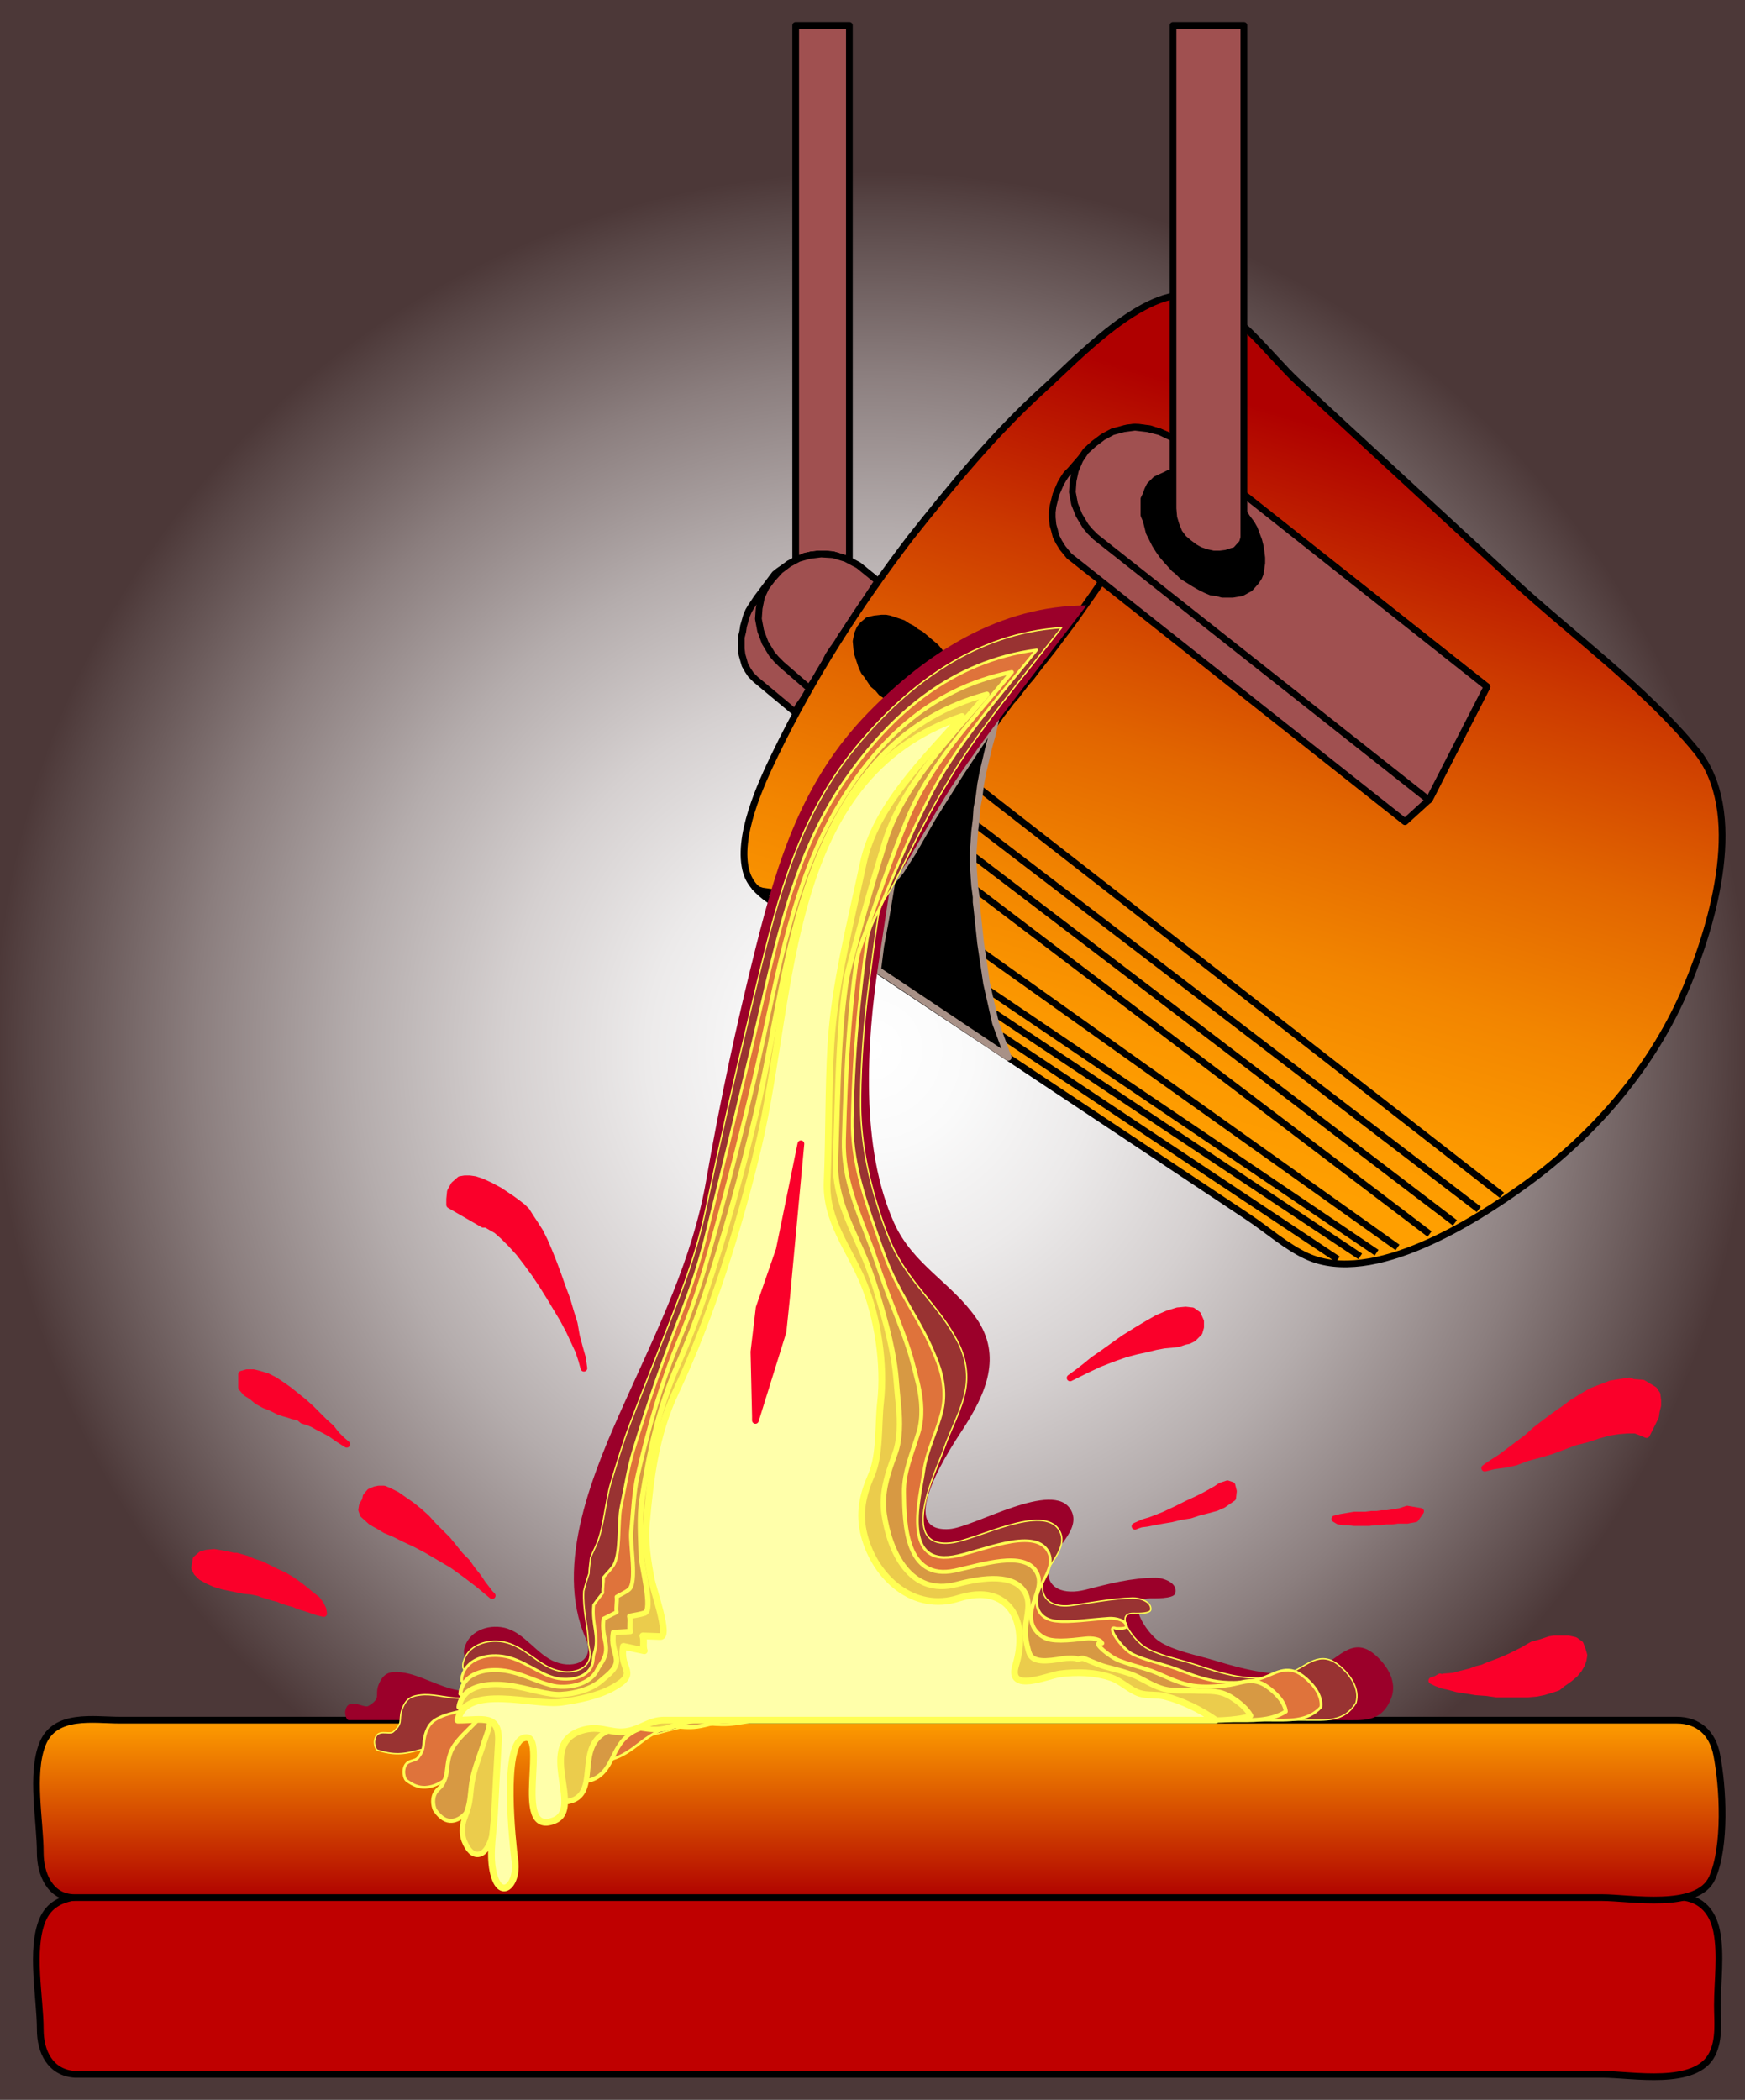
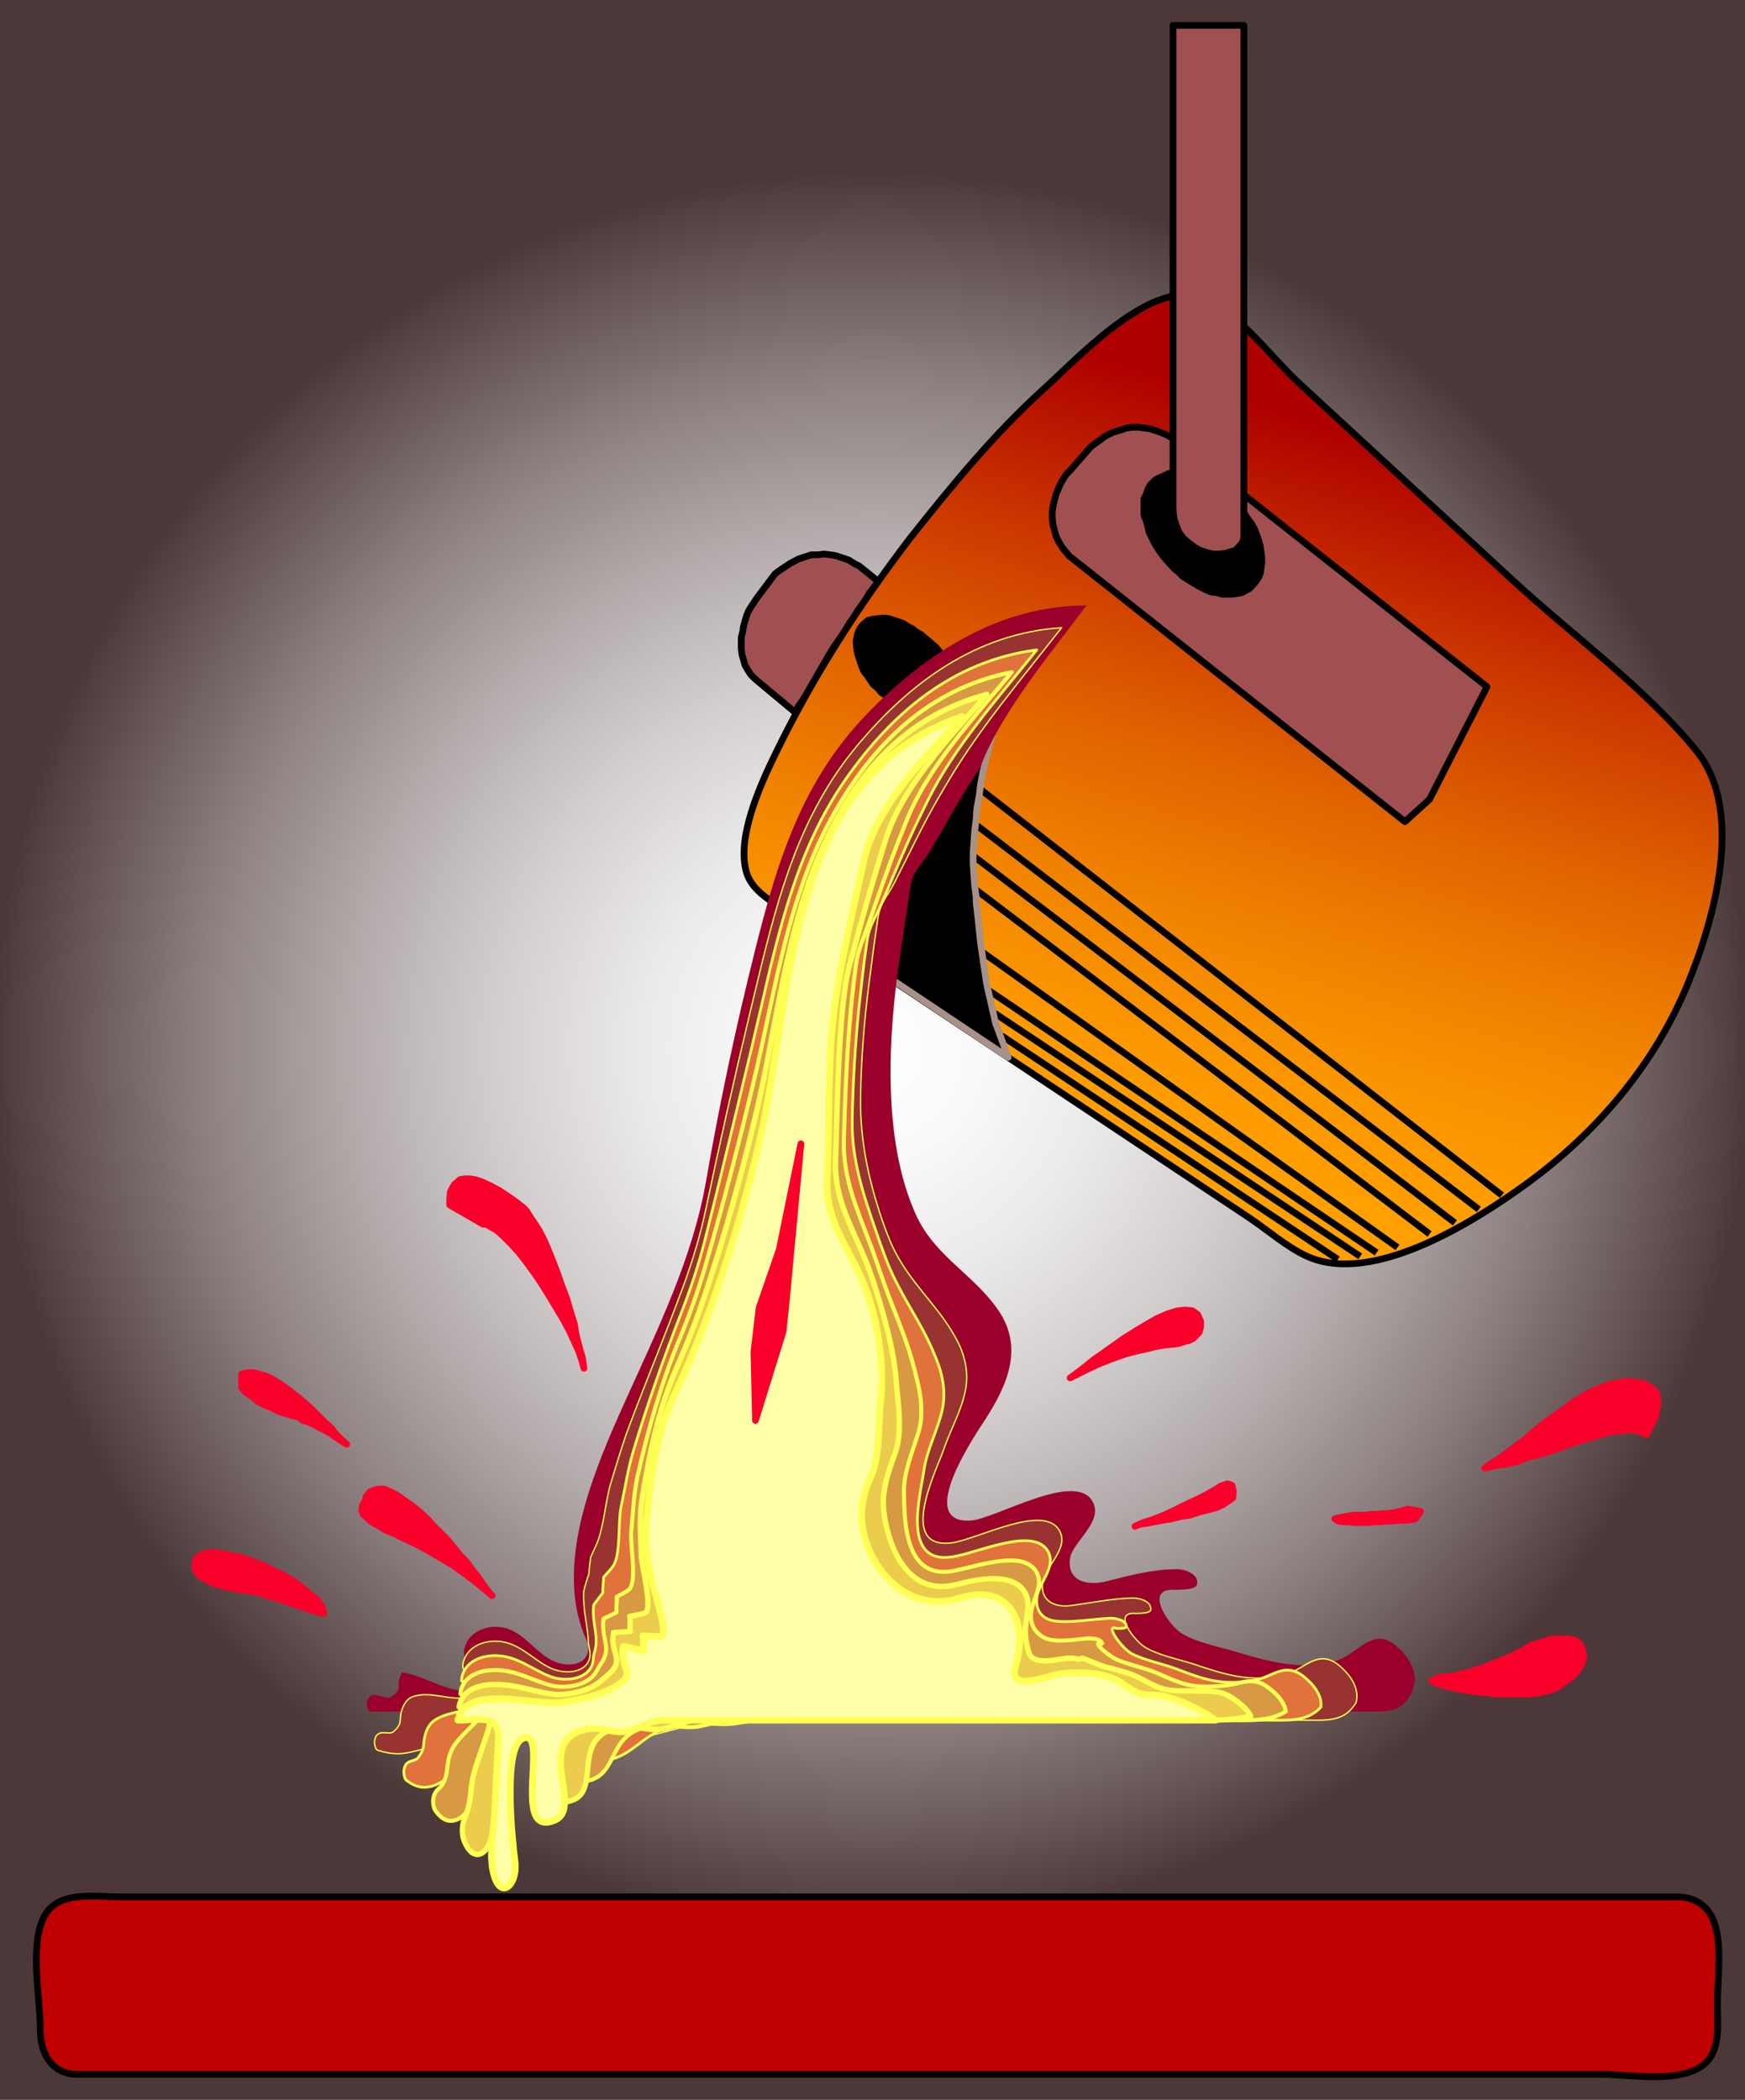
<svg xmlns="http://www.w3.org/2000/svg" xmlns:ns1="http://sodipodi.sourceforge.net/DTD/sodipodi-0.dtd" xmlns:ns2="http://www.inkscape.org/namespaces/inkscape" xmlns:xlink="http://www.w3.org/1999/xlink" version="1.1" x="0px" y="0px" width="585px" height="704px" viewBox="0 0 585 704" enable-background="new 0 0 585 704" xml:space="preserve" id="svg141" ns1:docname="iron forge.svg" ns2:version="0.92.0 r15299">
  <rect x="0" y="0" width="585" height="704" fill="#333333" stroke="none" />
  <title id="title149">iron forge</title>
  <defs id="defs145" />
  <ns1:namedview pagecolor="#ffffff" bordercolor="#666666" borderopacity="1" objecttolerance="10" gridtolerance="10" guidetolerance="10" ns2:pageopacity="0" ns2:pageshadow="2" ns2:window-width="1920" ns2:window-height="1052" id="namedview143" showgrid="false" ns2:zoom="1" ns2:cx="292.5" ns2:cy="352" ns2:window-x="-9" ns2:window-y="-9" ns2:window-maximized="1" ns2:current-layer="svg141" />
  <g id="Layer_2">
    <g id="g39">
      <defs id="defs11">
        <rect id="SVGID_1_" width="585" height="704" />
      </defs>
      <clipPath id="SVGID_2_">
        <use xlink:href="#SVGID_1_" overflow="visible" id="use13" />
      </clipPath>
      <g clip-path="url(#SVGID_2_)" id="g37">
        <rect fill="#4C3838" width="585" height="704" id="rect16" />
        <radialGradient id="SVGID_3_" cx="292.5" cy="352" r="344.5" gradientUnits="userSpaceOnUse">
          <stop offset="0" style="stop-color:#FFFFFF" id="stop18" />
          <stop offset="0.097" style="stop-color:#FAFAFA" id="stop20" />
          <stop offset="0.22" style="stop-color:#ECEAEA" id="stop22" />
          <stop offset="0.357" style="stop-color:#D5D0D0" id="stop24" />
          <stop offset="0.504" style="stop-color:#B4ACAC" id="stop26" />
          <stop offset="0.659" style="stop-color:#8B7E7E" id="stop28" />
          <stop offset="0.819" style="stop-color:#584646" id="stop30" />
          <stop offset="0.855" style="stop-color:#4C3838" id="stop32" />
        </radialGradient>
        <circle fill="url(#SVGID_3_)" cx="292.5" cy="352" r="344.5" id="circle35" />
      </g>
    </g>
  </g>
  <g id="_x3C_Layer_x3E_">
    <g id="g138">
-       <polygon fill="#A05050" stroke="#000000" stroke-width="2.252" stroke-linejoin="round" points="266.75,8.5 284.75,8.5     284.75,188.252 283.25,187.252 281.5,186.752 279.25,186 276.75,185.752 275.25,185.752 274,185.752 272.5,186 271,186.252     269.75,186.5 268.5,187.252 266.75,187.5   " id="polygon42" />
      <polygon fill="#A05050" stroke="#000000" stroke-width="2.252" stroke-linejoin="round" points="253.25,227.752 251.75,226.252     250.75,224.752 249.75,223 249.25,221.252 248.75,219.5 248.5,217.5 248.5,215.5 248.5,213.752 249,211.752 249.25,210     249.75,208.252 250.25,206.5 251,204.752 251.75,203.5 252.75,202 253.75,200.5 259.75,192.5 261,191.5 264.75,189 267.5,187.5     269.75,186.752 272,186 274.25,186 276.25,185.752 278.25,186 280,186.252 281.5,186.752 283,187.252 284.5,187.752 286.5,189     288,189.752 294.5,195 293.75,196 291.5,198.752 290.25,201 289,202.752 287.5,204.752 286.25,207 284.75,209 283.5,211.252     282,213.5 280.5,215.5 279,217.752 277.5,220.252 276.25,222.5 274.75,225 273.25,227.752 271.75,230.252 270.75,232     269.75,233.752 268.75,235.252 267.5,237 266.75,239   " id="polygon44" />
-       <polygon fill="#A05050" stroke="#000000" stroke-width="2.252" stroke-linejoin="round" points="262,222.752 260.25,221     258.75,219.252 256.5,215.5 255,211.5 254.25,207.5 254.5,204 255.25,200.252 256.75,197 259,194 261.5,191.252 264.5,189     267.75,187.252 271.25,186.252 275.25,185.752 279.25,186 283.5,187.252 287.75,189.5 294.5,195 293.5,196 291.25,199.5     290,201.752 288.5,203.752 287.25,205.752 286,207.5 284.75,209.5 283.5,211.5 282,213.252 280.75,215.5 279.25,217.5     277.75,219.752 276.5,222.252 275,224.752 273.25,227.752 271.25,230.752   " id="polygon46" />
      <linearGradient id="SVGID_4_" gradientUnits="userSpaceOnUse" x1="384.809" y1="382.26" x2="455.962" y2="146.584">
        <stop offset="0" style="stop-color:#FF9F00" id="stop48" />
        <stop offset="0.121" style="stop-color:#FC9800" id="stop50" />
        <stop offset="0.297" style="stop-color:#F28500" id="stop52" />
        <stop offset="0.505" style="stop-color:#E26600" id="stop54" />
        <stop offset="0.738" style="stop-color:#CC3A00" id="stop56" />
        <stop offset="0.989" style="stop-color:#B00300" id="stop58" />
        <stop offset="1" style="stop-color:#AF0000" id="stop60" />
      </linearGradient>
      <path fill="url(#SVGID_4_)" stroke="#000000" stroke-width="2.252" stroke-linejoin="round" d="M305.25,180.252    c-17.436,22.786-32.824,46.771-45.342,72.595c-4.952,10.215-13.098,27.999-9.658,39.653c2.224,7.533,11.489,11.315,17.489,15.307    c34.268,22.798,68.535,45.596,102.804,68.395c16.02,10.658,32.04,21.316,48.06,31.975c6.247,4.156,12.765,9.965,19.647,13.073    c22.004,9.938,56.27-11.81,73.375-24.25c23.35-16.981,42.756-39.661,53.902-66.415c8.933-21.437,19.775-58.59,3.098-78.959    c-17.28-21.105-41.639-38.757-61.636-57.209c-24.001-22.147-48.003-44.294-72.005-66.441    c-9.208-8.497-21.759-26.173-34.762-28.781c-16.619-3.333-39.677,21.612-50.482,31.372    C333.264,145.45,319.038,162.902,305.25,180.252z" id="path63" />
-       <polyline fill="none" stroke="#000000" stroke-width="2.252" stroke-linejoin="round" points="404.5,100.252 405.5,101.5     406.5,102.752 407.5,106.252 408.25,110.5 407.5,115.5 406.5,121.5 404.75,127.752 402.25,135 399,142.752 395.25,151.252     390.75,159.752 386,169 380.25,178.252 374,188 367.25,198 360.25,208 352.75,218 351.75,219.252 349,222.752 347.25,225     345.75,227 344,229 342.25,231.252 340.75,233.252 339,235.252 337.5,237.252 335.75,239.5 334,242 332.25,244.5 330.25,247     328.25,250 326.25,253 323.75,256.252 322.75,258 321.5,259.752 319.5,263 317.25,266.5 315.5,269.5 313.75,272.5 312.25,275.5     310.5,278 308.75,280.752 307.75,283.252 306.25,285.5 305,287.752 303.75,289.5 302.5,291.5 301.25,293 300,294.5 298.75,295.5     297.5,296.5 295.75,297 293.75,297.5 292,297.752 290,297.752 287.75,297.752 285.5,297.5 283.25,297.252 281,297 278.75,296.752     276.75,296.5 274.5,296.252 272.5,296.252 270.75,296.252 269.25,296.5 268,296.752 265.5,297.752 263.25,298.5 261,299     259,299.252 257.25,299 255.5,298.752 254,298.252 252.75,297.252   " id="polyline65" />
      <polygon fill="#A05050" stroke="#000000" stroke-width="2.252" stroke-linejoin="round" points="359.5,187.252 358.5,186.5     356.25,183.752 355,181.752 354,179.752 353.5,177.752 353,176 352.75,173.5 352.75,171.752 353,169.752 353.5,167.752     354,165.752 354.75,164 355.5,162.252 356.5,160.5 357.5,159 358.75,157.752 365.5,150 366.75,149 370.5,146.252 373,145     375.5,144.252 377.75,143.5 379.75,143.252 381.75,143.252 383.5,143.5 385.5,143.752 387,144.252 388.5,144.752 391,145.752     392.75,146.752 498.5,230.252 479.25,268 471,275.5   " id="polygon67" />
-       <polygon fill="#A05050" stroke="#000000" stroke-width="2.252" stroke-linejoin="round" points="367.25,180 365.5,178.252     364,176.5 361.75,172.752 360.25,169 359.5,165 359.75,161.252 360.5,157.752 362,154.252 364,151.252 366.75,148.752     369.75,146.5 373,144.752 376.75,143.752 380.5,143.252 384.75,143.752 388.75,144.752 393,146.752 498.5,230.252 479,268.252       " id="polygon69" />
      <polygon stroke="#000000" stroke-width="2.252" stroke-linejoin="round" points="385.5,162.752 387.5,160.752 390.25,159.5     391.75,158.752 393.5,158.5 395,158.5 396.75,158.752 398.5,159 400.5,159.5 402.25,160.252 404.25,161 406.25,162.252     408.25,163.252 410,164.752 411.75,166.252 413.5,168 415.25,169.752 416.75,171.5 418,173.5 419.5,175.5 420.5,177.252     421.25,179.252 422,181.252 422.5,183.252 422.75,185 423,187 423,188.752 422.75,190.5 422.5,192.252 422,193.5 421,195     419,197.252 416.25,198.752 414.75,199 413.25,199.252 411.75,199.252 409.75,199.252 408,198.752 406,198.5 404.25,197.752     402.25,196.752 400.5,195.752 398.5,194.5 396.5,193.252 394.75,191.5 393.75,190.752 391.25,188 389.75,186.252 388.5,184.5     387.25,182.5 386.25,180.5 385.25,178.5 384.75,176.5 384.25,174.5 383.5,172.752 383.5,170.752 383.5,169 383.5,167.252     384.25,165.752 384.75,164.252   " id="polygon71" />
      <polygon stroke="#000000" stroke-width="2.252" stroke-linejoin="round" points="295.5,232.252 297,233.252 301,229.5     304.75,226.5 308,223.752 311.25,221.252 315,218.5 313.75,217 308.75,212.752 307,211.752 305.75,210.752 304.25,210 302.75,209     301.25,208.5 299.75,208 298.25,207.5 297,207.252 295.5,207.252 293.25,207.5 291,208 289.25,209.5 288.25,210.752 287.5,212.5     287,215 287.25,217.752 287.5,219.252 288,220.752 288.5,222.252 289,223.752 289.75,225.252 290.75,226.5 291.75,228     292.75,229.5 294.25,230.752   " id="polygon73" />
      <line fill="none" stroke="#000000" stroke-width="2.252" stroke-linejoin="round" x1="328.5" y1="264.5" x2="503.5" y2="400.75" id="line75" />
      <line fill="none" stroke="#000000" stroke-width="2.252" stroke-linejoin="round" x1="326.5" y1="276" x2="495.75" y2="405.5" id="line77" />
      <line fill="none" stroke="#000000" stroke-width="2.252" stroke-linejoin="round" x1="326" y1="286.752" x2="487.75" y2="410" id="line79" />
      <line fill="none" stroke="#000000" stroke-width="2.252" stroke-linejoin="round" x1="326.75" y1="298" x2="479.25" y2="413.75" id="line81" />
      <line fill="none" stroke="#000000" stroke-width="2.252" stroke-linejoin="round" x1="329" y1="319" x2="468.5" y2="418.25" id="line83" />
      <line fill="none" stroke="#000000" stroke-width="2.252" stroke-linejoin="round" x1="331" y1="331.752" x2="461.5" y2="420" id="line85" />
      <line fill="none" stroke="#000000" stroke-width="2.252" stroke-linejoin="round" x1="333.5" y1="339.752" x2="456" y2="421.25" id="line87" />
      <line fill="none" stroke="#000000" stroke-width="2.252" stroke-linejoin="round" x1="335.75" y1="347.252" x2="448.5" y2="422.25" id="line89" />
      <polygon stroke="#A89187" stroke-width="2.252" stroke-linejoin="round" points="312.75,274 306,285.752 302,292 299,295.752     297,307.752 295.25,317.252 294.25,325.252 338,354.5 333.75,343 330.75,329.752 328.75,316.252 327.5,304.5 327.25,302.5     327.25,300.752 326.75,297 326.5,293.5 326.25,289.752 326.25,286 326.5,282.252 326.75,278.752 327.25,274.752 327.5,271     328.25,267 328.75,263 329.5,259 330.5,254.752 331.5,250.5 332.75,246 333.75,241.5 322,259.252   " id="polygon91" />
      <polygon fill="#A05050" stroke="#000000" stroke-width="2.252" stroke-linejoin="round" points="393.25,8.5 417,8.5 417,180.252     416.5,182 414.25,184.5 412.5,185 411,185.5 409,185.752 406.75,185.752 404.5,185.252 402.25,184.5 400.5,183.5 398.5,182     396.75,180.5 395.25,178.5 394.25,176 393.5,173.5 393.25,170.5   " id="polygon93" />
      <path fill="#BF0000" stroke="#000000" stroke-width="2.252" stroke-linejoin="round" d="M25,695.5c139.043,0,278.087,0,417.131,0    c31.69,0,63.381,0,95.071,0c9.809,0,31.298,4.25,36.798-6.75c2.532-5.063,1.75-10.98,1.75-16.444    c0-7.911,1.307-17.021-0.25-24.806c-1.456-7.28-6.001-11.5-13.392-11.5c-19.386,0-38.772,0-58.159,0    c-154.586,0-309.171,0-463.756,0c-8.801,0-21.654-2.496-25.943,7.75c-4.157,9.933-0.75,26.257-0.75,36.725    C13.5,687.84,16.788,694.9,25,695.5z" id="path95" />
      <linearGradient id="SVGID_5_" gradientUnits="userSpaceOnUse" x1="294.785" y1="637.074" x2="294.785" y2="576.504">
        <stop offset="0" style="stop-color:#AF0000" id="stop97" />
        <stop offset="1" style="stop-color:#FF9F00" id="stop99" />
      </linearGradient>
-       <path fill="url(#SVGID_5_)" stroke="#000000" stroke-width="2.252" stroke-linejoin="round" d="M25,636.25    c139.043,0,278.087,0,417.131,0c31.69,0,63.381,0,95.071,0c9.133,0,31.956,4.27,36.798-6.625    c4.663-10.492,3.681-30.471,1.5-41.375c-1.426-7.13-6.075-11.5-13.392-11.5c-19.386,0-38.772,0-58.159,0    c-154.586,0-309.171,0-463.756,0c-8.834,0-21.783-2.433-25.943,8c-4.012,10.063-0.75,25.904-0.75,36.475    C13.5,628.188,16.719,636.274,25,636.25z" id="path102" />
      <g id="g116">
-         <path fill="#9B002A" d="M364.25,203c-29.053,0-53.556,15.78-73.25,36c-21.92,22.505-30.214,49.119-37.668,78.787     c-6.504,25.886-12.021,51.704-16.582,77.963c-4.578,26.361-16.359,50.038-27.25,74.25c-10.233,22.75-24.046,54.554-13.125,79.375     c3.21,7.296-3.586,10.351-10.125,7.875c-6.298-2.384-10.414-9.997-17.25-11.5c-5.6-1.231-12.018,1.242-13.375,7.125     c-1.111,4.813,7.917,15.507-2.208,13.819c-6.185-1.03-12.863-5.293-18.667-5.944c-3.198-0.358-5.52-0.297-7.25,2.875     c-2.578,4.726,0.975,5.382-4,8.375c-1.542,0.928-6.874-3.337-7.75,1.75c-0.119,0.692,0.207,3,1.231,3c2.596,0,5.192,0,7.789,0     c31.745,0,63.49,0,95.235,0c76.547,0,153.095,0,229.642,0c7.439,0,13.423,0.951,16.715-7.277     c2.245-5.614-1.401-11.221-5.454-14.695c-7.233-6.2-11.964,1.021-17.907,3.973c-10.488,5.209-25.157,1.232-35.75-2     c-5.657-1.727-13.816-3.203-18.75-6.5c-3.875-2.59-11.876-14.053-3.021-14.338c1.125-0.036,7.967,0.269,8.521-1.662     c1.016-3.533-4.034-5.25-6.546-5.25c-8.11,0-15.85,2.049-23.658,4.046c-6.718,1.719-13.509-0.086-12.296-7.796     c0.855-5.436,11.385-12.21,7.5-19c-5.888-10.293-32.451,5.88-40.777,6.436c-19.148,1.276,1.932-29.388,4.747-33.752     c7.498-11.621,13.126-24.24,4.364-36.896c-8.295-11.981-21.24-17.976-27.525-31.87c-11.438-25.284-9.328-60.384-5.255-87.362     c1.136-7.526,2.272-15.053,3.408-22.579c0.869-5.757,3.526-6.838,6.414-11.725c5.572-9.43,10.801-19.194,16.969-28.255     C334.818,240.453,349.775,222.085,364.25,203z" id="path104" />
+         <path fill="#9B002A" d="M364.25,203c-29.053,0-53.556,15.78-73.25,36c-21.92,22.505-30.214,49.119-37.668,78.787     c-6.504,25.886-12.021,51.704-16.582,77.963c-4.578,26.361-16.359,50.038-27.25,74.25c-10.233,22.75-24.046,54.554-13.125,79.375     c3.21,7.296-3.586,10.351-10.125,7.875c-6.298-2.384-10.414-9.997-17.25-11.5c-5.6-1.231-12.018,1.242-13.375,7.125     c-1.111,4.813,7.917,15.507-2.208,13.819c-6.185-1.03-12.863-5.293-18.667-5.944c-2.578,4.726,0.975,5.382-4,8.375c-1.542,0.928-6.874-3.337-7.75,1.75c-0.119,0.692,0.207,3,1.231,3c2.596,0,5.192,0,7.789,0     c31.745,0,63.49,0,95.235,0c76.547,0,153.095,0,229.642,0c7.439,0,13.423,0.951,16.715-7.277     c2.245-5.614-1.401-11.221-5.454-14.695c-7.233-6.2-11.964,1.021-17.907,3.973c-10.488,5.209-25.157,1.232-35.75-2     c-5.657-1.727-13.816-3.203-18.75-6.5c-3.875-2.59-11.876-14.053-3.021-14.338c1.125-0.036,7.967,0.269,8.521-1.662     c1.016-3.533-4.034-5.25-6.546-5.25c-8.11,0-15.85,2.049-23.658,4.046c-6.718,1.719-13.509-0.086-12.296-7.796     c0.855-5.436,11.385-12.21,7.5-19c-5.888-10.293-32.451,5.88-40.777,6.436c-19.148,1.276,1.932-29.388,4.747-33.752     c7.498-11.621,13.126-24.24,4.364-36.896c-8.295-11.981-21.24-17.976-27.525-31.87c-11.438-25.284-9.328-60.384-5.255-87.362     c1.136-7.526,2.272-15.053,3.408-22.579c0.869-5.757,3.526-6.838,6.414-11.725c5.572-9.43,10.801-19.194,16.969-28.255     C334.818,240.453,349.775,222.085,364.25,203z" id="path104" />
        <path fill="#993332" stroke="#FFFF54" stroke-width="0.45" stroke-linejoin="round" d="M355.9,210.45     c-28.779,1.887-51.139,18.649-68.617,39.647c-19.175,23.036-26.375,50.067-33.322,78.888c-0.901,3.751-1.794,7.487-2.685,11.205     c-5.164,21.55-10.039,43.347-14.632,65.162c-1.862,8.835-4.452,17.377-7.504,25.697c-5.836,15.901-12.241,31.267-18.202,47.112     c-2.22,5.901-4.126,12.405-6.132,18.98c-1.799,5.896-2.373,14.736-4.629,20.181c-0.7,1.689-1.529,3.305-2.212,4.958     c-0.14,1.751-0.473,3.59-0.513,5.332c-0.693,1.97-1.283,3.932-1.752,5.873c-0.341,6.419,1.317,11.345,1.517,16.866     c0.032,0.889,0.218,1.754,0.404,2.598c1.283,5.823-4.037,8.438-9.805,7.368c-0.475-0.088-0.959-0.196-1.445-0.343     c-6.036-1.813-10.839-8.237-17.656-9.46c-5.717-1.003-11.927,1.19-13.413,6.806c-0.142,0.537-0.174,1.144-0.126,1.797     c1.936,4.194,7.866,10.294,0.927,10.3c-1.045,0.001-2.143,0.01-3.282-0.066c-4.017-0.27-8.086-1.486-11.765-1.05     c-2.578,0.306-4.478,0.801-5.879,3.863c-0.249,0.543-0.422,1.042-0.558,1.503c-0.945,3.214,0.548,4.098-2.793,7.012     c-1.39,1.213-5.686-1.516-6.26,3.125c-0.096,0.772,0.223,2.778,1.069,3.045c2.313,0.729,4.659,1.201,7.038,1.151     c3.251-0.069,6.367-1.162,9.159-1.807c11.153-2.576,22.263-7.509,35.162-8.22c11.653-0.643,18.762,6.611,31.477,5.503     c1.55-0.135,2.96-0.374,4.295-0.623c9.022-1.684,15.624-4.748,26.962-5.456c5.856-0.366,11.114,0.408,17.004,0.002     c3.717-0.256,7.214-0.65,11-0.65c37.078,0,74.157,0,111.235,0c19.12,0,38.239,0,57.358,0c7.248,0,13.332,0.761,17.263-5.822     c1.382-4.783-2.012-9.533-5.729-12.575c-6.394-5.231-10.775,0.269-16.127,2.46c-0.699,0.284-1.415,0.529-2.147,0.74     c-4.845,1.387-10.464,1.414-15.873,0.479c-4.886-0.844-9.668-2.442-13.842-3.852c-1.726-0.583-3.686-1.129-5.704-1.686     c-3.924-1.081-8.055-2.293-11.093-4.07c-3.703-2.167-10.752-11.379-4.271-11.486c0.283-0.005,1.503,0.056,2.771-0.021     c1.564-0.096,3.104-0.369,3.21-1.159c0.375-2.785-3.798-4.038-6.121-3.963c-7.404,0.218-14.555,1.772-20.576,2.516     c-0.555,0.068-1.103,0.125-1.64,0.139c-4.599,0.121-8.744-2.074-7.879-8.077c0.734-5.097,9-11.204,5.589-17.183     c-5.306-9.306-27.784,3.16-36.302,4.134c-18.291,2.091-4.62-25.021-2.528-31.201c2.352-6.948,6.185-13.406,7.396-20.359     c0.914-5.243,0.062-10.835-2.919-16.414c-1.4-2.621-2.938-5.029-4.538-7.251c-5.932-8.244-13.415-15.335-17.908-26.086     c-1.308-3.161-2.483-6.414-3.54-9.711c-3.83-11.882-6.467-24.471-6.316-37.807c0.142-13.209,1.255-26.375,2.767-38.288     c0.428-3.332,0.863-6.664,1.307-9.997c0.548-4.101,1.127-8.206,1.729-12.313c0.802-5.436,3.088-7.119,5.522-11.875     c4.879-9.535,9.474-19.391,14.845-28.621c1.181-2.032,2.372-4.05,3.57-6.056C328.954,243.441,342.994,227.013,355.9,210.45z" id="path106" />
        <path fill="#DF733B" stroke="#FFFF54" stroke-width="0.901" stroke-linejoin="round" d="M347.551,217.901     c-28.506,3.773-48.739,21.489-63.984,43.295c-16.453,23.534-22.538,51.016-28.976,78.989c-0.848,3.705-1.702,7.38-2.572,11.02     c-5.022,21.018-10.185,42.526-15.48,63.75c-2.15,8.604-4.902,16.939-8.059,25.02c-6.047,15.469-11.31,30.554-16.103,46.351     c-1.815,5.982-2.81,12.531-4.177,18.976c-1.093,5.151,0.008,16.011-2.716,19.869c-0.941,1.334-2.131,2.443-3.135,3.666     c0.032,1.694-0.376,3.565-0.261,5.249c-1.103,1.353-2.128,2.698-3.063,4.03c-0.673,6.782,2.009,10.408,0.2,16.149     c-0.236,0.75-0.301,1.522-0.357,2.261c-0.366,4.787-5.449,7.015-10.944,6.4c-0.465-0.052-0.946-0.117-1.433-0.224     c-5.762-1.259-11.261-6.498-18.062-7.42c-5.832-0.79-11.842,1.136-13.451,6.486c-0.159,0.529-0.227,1.119-0.222,1.758     c3.151,3.146,8.84,7.113,4.033,8.614c-0.739,0.23-1.502,0.628-2.406,0.953c-3.019,1.086-6.124,1.338-9.021,2.759     c-1.921,0.942-3.434,1.901-4.509,4.853c-0.194,0.533-0.325,1.035-0.438,1.506c-0.717,3.011,0.105,4.185-2.264,7.147     c-1.25,1.563-4.438,0.319-4.77,4.502c-0.067,0.854,0.252,2.603,0.905,3.09c2.091,1.562,4.127,2.401,6.288,2.302     c2.964-0.14,5.837-1.708,7.706-3.613c8.308-2.634,15.672-15.08,27.026-16.438c11.082-1.326,13.043,13.254,26.24,11.005     c1.562-0.267,2.837-0.735,3.979-1.245c7.33-3.27,9.929-9.474,21.95-10.913c6.004-0.719,10.812,0.827,16.885,0.003     c3.711-0.504,6.982-1.3,10.832-1.3c36.907,0,73.814,0,110.719,0c19.031,0,38.062,0,57.093,0c7.057,0,13.242,0.57,17.811-4.366     c0.521-3.953-2.618-7.85-6.004-10.456c-5.547-4.271-9.582-0.469-14.348,0.947c-0.624,0.186-1.262,0.342-1.91,0.475     c-4.311,0.871-9.322,1.025-14.021,0.111c-4.236-0.822-8.354-2.455-12.043-3.852c-1.524-0.578-3.231-1.111-4.99-1.614     c-3.428-0.978-7.039-2.013-9.853-3.396c-3.54-1.74-9.36-10.09-5.522-8.637c0.055,0.021,0.817,0.074,1.617,0.037     c1.024-0.051,2.015-0.202,1.822-0.734c0.088-1.979-3.563-2.82-5.695-2.676c-6.698,0.453-13.174,1.486-17.494,0.986     c-0.397-0.046-0.788-0.075-1.166-0.146c-3.234-0.605-6.229-2.83-5.576-7.937c0.608-4.759,6.616-10.199,3.679-15.364     c-4.724-8.319-23.117,0.413-31.828,1.831c-17.432,2.837-10.944-20.395-9.802-28.65c0.972-7.021,4.515-13.43,6.144-20.344     c1.188-5.04,0.589-10.709-1.553-16.309c-1.035-2.706-2.147-5.24-3.272-7.546c-4.178-8.56-10.088-16.688-14.095-27.258     c-1.207-3.185-2.34-6.41-3.429-9.604c-4.059-11.792-8.035-23.554-7.778-36.854c0.239-12.936,1.052-25.829,2.284-37.789     c0.347-3.292,0.707-6.585,1.088-9.879c0.469-4.047,1-8.102,1.578-12.159c0.735-5.116,2.64-7.41,4.631-12.025     c4.166-9.658,8.146-19.588,12.72-28.987c1.007-2.073,2.019-4.133,3.033-6.182C320.088,250.132,334.759,233.859,347.551,217.901z" id="path108" />
        <path fill="#D79943" stroke="#FFFF54" stroke-width="1.351" stroke-linejoin="round" d="M339.2,225.351     c-28.231,5.66-46.369,24.304-59.35,46.943c-13.763,24.003-18.699,51.965-24.629,79.091c-0.795,3.658-1.61,7.274-2.458,10.835     c-4.882,20.486-10.332,41.705-16.331,62.336c-2.437,8.375-5.353,16.504-8.612,24.344c-6.257,15.035-10.363,29.848-14.003,45.587     c-1.403,6.066-1.556,12.623-2.221,18.973c-0.458,4.377,2.152,17.24-0.804,19.558c-1.25,0.98-2.733,1.582-4.059,2.373     c0.205,1.638-0.278,3.54-0.007,5.166c-1.513,0.735-2.974,1.466-4.376,2.187c-1.005,7.146,3.111,9.544-1.117,15.433     c-0.445,0.62-0.796,1.28-1.119,1.925c-1.84,3.68-6.862,5.605-12.082,5.434c-0.456-0.015-0.932-0.041-1.421-0.105     c-5.481-0.724-11.687-4.738-18.467-5.38c-5.95-0.563-11.764,1.081-13.489,6.167c-0.177,0.521-0.279,1.096-0.317,1.719     c4.367,2.097,9.722,4.134,7.139,6.93c-0.452,0.489-0.859,1.205-1.529,1.97c-2.017,2.302-4.163,4.063-6.278,6.57     c-1.268,1.503-2.381,3.005-3.139,5.842c-0.14,0.522-0.231,1.026-0.317,1.508c-0.503,2.805-0.203,4.428-1.734,7.283     c-1.063,1.981-3.151,2.16-3.28,5.878c-0.033,0.938,0.262,2.465,0.744,3.135c1.803,2.507,3.594,3.603,5.537,3.452     c2.678-0.208,5.218-2.561,6.252-5.418c5.246-3.952,9.082-22.728,18.89-24.659c10.514-2.071,7.33,19.931,21.003,16.509     c1.575-0.395,2.714-1.077,3.664-1.869c5.648-4.713,4.236-14.179,16.938-16.369c6.152-1.061,10.509,1.262,16.766,0.005     c3.706-0.744,6.75-1.95,10.664-1.95c36.735,0,73.47,0,110.205,0c18.941,0,37.884,0,56.826,0c6.866,0,13.15,0.381,18.359-2.911     c-0.344-3.122-3.222-6.169-6.281-8.335c-4.689-3.319-8.395-1.226-12.567-0.567c-0.55,0.087-1.108,0.156-1.672,0.211     c-3.774,0.367-8.18,0.636-12.169-0.257c-3.589-0.801-7.041-2.468-10.246-3.852c-1.324-0.572-2.775-1.094-4.276-1.542     c-2.933-0.875-6.027-1.727-8.612-2.724c-3.38-1.304-8.501-5.845-6.773-5.786c-0.168,0.029,0.134,0.106,0.464,0.097     c0.485-0.015,0.876-0.041,0.435-0.311c-0.375-1.2-3.324-1.607-5.27-1.389c-5.991,0.673-11.614,1.309-14.412-0.543     c-0.226-0.149-0.468-0.27-0.691-0.43c-1.833-1.306-3.727-3.589-3.273-7.795c0.477-4.424,4.231-9.195,1.769-13.548     c-4.143-7.333-18.452-2.36-27.354-0.47c-16.582,3.521-16.914-15.726-17.076-26.102c-0.11-7.05,2.832-13.453,4.891-20.326     c1.449-4.839,1.135-10.595-0.187-16.203c-0.659-2.797-1.355-5.453-2.008-7.843c-2.422-8.876-6.733-18.052-10.281-28.428     c-1.098-3.212-2.197-6.407-3.318-9.497c-4.288-11.703-9.604-22.637-9.241-35.903c0.335-12.662,0.849-25.282,1.802-37.29     c0.265-3.253,0.551-6.507,0.868-9.763c0.39-3.993,0.873-7.997,1.426-12.005c0.669-4.794,2.178-7.708,3.74-12.175     c3.425-9.795,6.819-19.786,10.595-29.354c0.833-2.114,1.666-4.216,2.496-6.308C311.221,256.822,326.523,240.706,339.2,225.351z" id="path110" />
        <path fill="#EBCC4C" stroke="#FFFF54" stroke-width="1.802" stroke-linejoin="round" d="M330.851,232.802     c-27.958,7.546-44.04,27.099-54.717,50.59c-11.115,24.453-14.861,52.914-20.283,79.193c-0.742,3.611-1.517,7.167-2.344,10.65     c-4.741,19.955-10.478,40.885-17.18,60.924c-2.726,8.145-5.804,16.067-9.167,23.666c-6.468,14.604-9.397,29.145-11.904,44.825     c-0.983,6.15-0.425,12.701-0.265,18.968c0.092,3.594,4.132,18.255,1.108,19.246c-1.627,0.533-3.335,0.721-4.983,1.081     c0.377,1.581-0.18,3.516,0.247,5.083c-1.923,0.117-3.821,0.233-5.688,0.344c-1.338,7.509,4.45,9.047-2.433,14.716     c-0.64,0.527-1.262,1.06-1.88,1.588c-3.151,2.691-8.275,4.21-13.22,4.467c-0.446,0.023-0.917,0.033-1.409,0.012     c-5.197-0.225-12.114-2.961-18.873-3.34c-6.068-0.318-11.693,1.023-13.527,5.848c-0.195,0.513-0.332,1.072-0.413,1.68     c5.583,1.049,10.845,1.35,10.245,5.246c-0.12,0.78-0.257,1.769-0.653,2.987c-1.131,3.483-2.317,6.734-3.535,10.38     c-0.681,2.037-1.328,4.109-1.769,6.831c-0.083,0.515-0.14,1.019-0.198,1.512c-0.305,2.594-0.369,4.719-1.204,7.419     c-0.754,2.44-1.831,3.999-1.791,7.254c0.013,1.021,0.242,2.329,0.582,3.18c1.39,3.479,3.061,4.802,4.786,4.603     c2.391-0.278,3.956-3.504,4.798-7.225c1.26-5.563,2.476-30.455,10.755-32.878c9.926-2.905,1.625,26.633,15.766,22.011     c1.588-0.52,2.612-1.401,3.348-2.491c4.085-6.055-1.452-18.867,11.925-21.827c6.303-1.395,10.211,1.706,16.647,0.007     c3.701-0.978,6.519-2.6,10.496-2.6c36.563,0,73.126,0,109.688,0c18.854,0,37.707,0,56.56,0c6.676,0,13.062,0.19,18.908-1.455     c-1.206-2.292-3.814-4.502-6.556-6.216c-3.817-2.388-7.209-1.98-10.788-2.08c-0.477-0.014-0.955-0.032-1.436-0.055     c-3.24-0.153-7.037,0.248-10.315-0.624c-2.94-0.78-5.729-2.48-8.448-3.853c-1.124-0.566-2.321-1.076-3.563-1.47     c-2.438-0.771-5.021-1.428-7.372-2.05c-3.228-0.854-7.365-3.06-8.024-2.936c-0.391,0.073-0.56,0.092-0.69,0.154     c-0.059,0.028-0.263,0.121-0.952,0.114c-0.839-0.423-3.089-0.396-4.844-0.102c-5.286,0.887-10.229,1.482-11.331-2.073     c-0.068-0.221-0.152-0.453-0.217-0.713c-0.472-1.909-1.236-4.349-0.971-7.654c0.329-4.088,1.848-8.189-0.143-11.729     c-3.561-6.347-13.795-5.167-22.879-2.772c-15.744,4.15-22.538-11.146-24.351-23.551c-1.045-7.153,1.136-13.483,3.639-20.31     c1.702-4.643,1.705-10.483,1.179-16.098c-0.271-2.89-0.563-5.665-0.742-8.139c-0.666-9.191-3.35-19.426-6.467-29.6     c-0.98-3.242-2.053-6.403-3.208-9.39c-4.516-11.613-11.17-21.72-10.703-34.951c0.431-12.389,0.646-24.737,1.319-36.791     c0.185-3.214,0.396-6.428,0.649-9.646c0.31-3.939,0.745-7.893,1.273-11.852c0.602-4.474,1.699-8.012,2.848-12.326     c2.649-9.944,5.491-19.982,8.471-29.72c0.658-2.155,1.313-4.3,1.959-6.434C302.354,263.513,318.287,247.552,330.851,232.802z" id="path112" />
        <path fill="#FFFFAA" stroke="#FFFF54" stroke-width="2.252" stroke-linejoin="round" d="M322.5,240.252     c-59.953,20.428-56.064,92.541-68.25,143.998c-6.472,27.33-15.765,57.067-27.75,82.5c-6.678,14.171-8.41,28.441-9.805,44.063     c-0.557,6.235,0.491,12.834,1.69,18.964c0.556,2.843,6.237,19.05,3.021,18.935c-1.969-0.07-3.938-0.141-5.906-0.211     c0.549,1.524-0.083,3.491,0.5,5c-2.333-0.5-4.667-1-7-1.5c-1.67,7.872,5.765,8.847-3.75,14c-5.036,2.728-11.383,3.938-17,4.75     c-9.197,1.33-32.144-6.398-34.75,6c8.16,0,14.194-2.354,13.574,7.566c-0.49,7.838-0.865,15.682-1.268,23.524     c-0.313,6.076-1.8,13.326-0.556,19.409c2.166,10.592,8.469,4.896,7.38-3.277c-0.878-6.586-4.177-38.266,2.62-41.098     c9.277-3.865-4.068,33.353,10.528,27.514c10.181-4.072-6.73-25.951,9.944-30.397c6.457-1.723,9.918,2.162,16.528,0.009     c3.7-1.205,6.287-3.25,10.327-3.25c36.391,0,72.782,0,109.173,0c25.25,0,50.5,0,75.75,0c-4.89-3.453-11.225-6.557-17.037-8.009     c-2.706-0.677-5.895-0.141-8.463-0.991c-3.24-1.072-6.142-4.093-9.5-5.25c-5.339-1.839-11.661-2.004-17.25-1.25     c-3.99,0.538-17.664,6.597-14.75-2.875c4.456-14.481-2.15-27.882-19.125-22.5c-14.93,4.734-27.898-6.715-31.625-21     c-1.921-7.362-0.576-13.522,2.386-20.293c2.978-6.806,2.221-17.036,3.068-24.428c1.447-12.621-0.939-28.37-5.75-40.053     c-4.745-11.523-12.738-20.803-12.165-34c0.665-15.291,0.355-30.522,1.266-45.82c1.205-20.242,6.636-40.966,10.847-60.819     C293.487,270.203,310.051,254.399,322.5,240.252z" id="path114" />
      </g>
      <polygon fill="#FA002A" stroke="#FA002A" stroke-width="2.252" stroke-linejoin="round" points="261.25,419 254.5,438.5     252.75,453.25 253.25,474.75 253.25,476.25 262.5,446.5 263.75,434.5 268.5,383.5   " id="polygon118" />
      <polygon fill="#FA002A" stroke="#FA002A" stroke-width="2.252" stroke-linejoin="round" points="165,535 164.25,534.25     161.75,531 160.25,528.75 158.25,526.25 156.5,523.75 154.25,521.5 152.25,519 150,516.25 147.75,514 145.25,511.5 143,509     140.5,506.75 138,504.75 135.5,503 133,501.25 130.5,500 128.75,499.25 127,499.25 125.75,499.5 124,500.25 122.75,501.75     122.5,503 121.5,504.75 121.25,506.25 121.75,507.75 124.5,510.25 126.75,511.5 129.25,513 132.25,514.25 135.75,516     139.5,517.75 143.25,519.75 147.5,522.25 151.75,524.75 156.25,528 160.5,531.25   " id="polygon120" />
      <polygon fill="#FA002A" stroke="#FA002A" stroke-width="2.252" stroke-linejoin="round" points="108.5,541 108.25,539.5     107.5,538 106.25,536.25 104.25,534.75 102.5,533.25 100.25,531.5 97.75,529.75 95.25,528.25 92.5,527 90,525.75 87.5,524.5     85,523.75 82.75,522.75 81,522.25 79.25,521.75 78.25,521.75 77.25,521.5 74.75,521 73.25,520.75 71.75,520.5 69.25,520.75     67.5,521.25 65.75,522.75 65.5,524.25 65.25,525.75 66,527.25 67.5,528.75 69.75,530 72,531 74.5,531.75 76.75,532.25     79.25,532.75 81.75,533.25 84.25,533.5 86.75,534 88,534.5 89.75,535 91.25,535.5 93.25,536 95,536.75 96.75,537.25 98.5,537.75     100.25,538.5 102,539 103.5,539.5 105,540 106.5,540.5   " id="polygon122" />
      <polygon fill="#FA002A" stroke="#FA002A" stroke-width="2.252" stroke-linejoin="round" points="483.25,562.5 484,562.25     487.25,562 489,561.5 491,561 493,560.5 495,559.75 497,559.25 498.75,558.5 500.75,557.75 502.75,557 504.5,556.25 506.25,555.5     507.75,554.75 509.25,554 510.75,553.25 512,552.5 513.75,551.5 516.5,550.75 518,550.25 519.5,549.75 521,549.5 522.75,549.5     524.25,549.5 525.75,549.5 528,550 529.75,551.25 530.5,553.25 531,555 530.75,556.5 530.25,558 529.25,559.75 528,561.25     526.25,562.75 524.5,564 523.75,564.5 522.25,565.75 520,566.5 517.5,567.25 515,567.75 512,568 508.5,568 505.25,568 501.75,568     498.25,567.5 494.75,567.25 491.75,566.75 488.5,566.25 485.75,565.5 483.5,565 481.5,564.25 480,563.5 481.5,563 482.75,562.25       " id="polygon124" />
      <polygon fill="#FA002A" stroke="#FA002A" stroke-width="2.252" stroke-linejoin="round" points="447.5,509.25 449.5,508.75     451,508.5 452.5,508.25 454,508 456,508 457.75,508 459.75,507.75 461.5,507.75 463.25,507.5 465,507.5 466.75,507.25 468.25,507     469.5,506.75 471.75,506 476.25,506.75 474.5,509.25 473,509.5 471.75,509.75 470.25,509.75 468.5,509.75 466.75,510 464.75,510     463,510.25 461,510.25 459,510.5 457.25,510.5 455.5,510.5 453.75,510.5 452,510.25 450.25,510.25 448.75,510   " id="polygon126" />
      <polygon fill="#FA002A" stroke="#FA002A" stroke-width="2.252" stroke-linejoin="round" points="358.75,462 361.5,460     363.75,458.25 366.5,456 369.75,453.75 373.25,451.25 376.75,448.75 380.75,446.25 384.5,444 388,442 391.5,440.5 394.75,439.5     397.5,439.25 399.75,439.5 401.5,440.75 402.5,443 402.5,445 402,446.75 400,448.75 398.5,449.5 397.25,449.75 395,450.5     393,450.75 390.25,451 387.5,451.5 384.5,452.25 381,453 377.25,454 373,455.5 368.5,457.25 363.75,459.5   " id="polygon128" />
      <polygon fill="#FA002A" stroke="#FA002A" stroke-width="2.252" stroke-linejoin="round" points="116.25,484.25 114.5,482.75     112.75,481 111,478.75 108.75,476.75 106.5,474.5 104.25,472.25 101.75,470 99.25,468 96.75,466 94.25,464.25 92,462.75     89.5,461.5 87,460.75 85,460.25 82.75,460.25 81,460.75 81,465.25 82.5,467 84.5,468.25 86.25,469.75 88.5,471 91,472     93.5,473.25 95,473.75 96.75,474.25 98.25,474.75 100,475 101.5,476.25 103.25,476.75 105,477.5 106.75,478.5 108.75,479.5     111,480.75 113.5,482.5   " id="polygon130" />
      <polygon fill="#FA002A" stroke="#FA002A" stroke-width="2.252" stroke-linejoin="round" points="195.75,458.75 195.5,457     195.25,455.25 194.25,451.75 193.25,448 192.5,443.75 191.25,439.75 190,435.5 188.5,431.5 187,427.25 185.5,423.25 184,419.5     182.5,416 181,413 179.25,410.25 177.75,408 176.5,406 175.25,404.75 173,403 171.25,401.75 167.5,399.25 164.25,397.5     161.5,396.25 159.25,395.5 157.5,395.25 155.75,395.25 154.25,395.5 152.25,397.25 151,399.5 150.75,402 150.75,404 162,410.5     163,410.5 166.5,412.5 168.75,414.5 171.25,417 174,420 176.5,423.25 179.25,427 181.75,430.75 184.25,434.75 186.5,438.5     188.75,442.25 190.75,446 192.5,449.75 194,453 195,456   " id="polygon132" />
      <polygon fill="#FA002A" stroke="#FA002A" stroke-width="2.252" stroke-linejoin="round" points="380.5,511.75 383.25,510.5     385.75,509.75 390.25,508 394.5,506 398,504.25 401.25,502.75 403.75,501.5 406,500.25 407.75,499.25 409.25,498.25 411.5,497.5     413,498 413.5,500 413.25,502.25 410,504.5 407.75,505.5 405,506.25 402,507 399,508 395.75,508.5 392.75,509.25 389.75,509.75     387,510.25 384.5,510.75 382.5,511 381,511.5   " id="polygon134" />
      <polygon fill="#FA002A" stroke="#FA002A" stroke-width="2.252" stroke-linejoin="round" points="497.75,492.25 498.75,491.5     500.25,490.5 503,488.75 506,486.5 509,484.25 512,482 514.75,479.5 518,477 521,474.75 524.25,472.5 527.25,470.25 530.5,468.25     533.5,466.5 536.75,465.25 540,464 543,463.5 546.25,463 547.5,463.5 550.75,463.75 552,464.5 554.5,466 555.5,467.5     555.75,469.5 555.75,471.25 555.25,473.25 555,475 552,481 550.25,480.25 548.25,479.5 545.5,479.5 542.5,479.75 539.25,480.25     535.75,481.25 532,482.5 528,483.5 524,485 520,486.5 515.75,487.75 512,488.75 508,490.25 504.5,491 500.75,491.5   " id="polygon136" />
    </g>
  </g>
</svg>